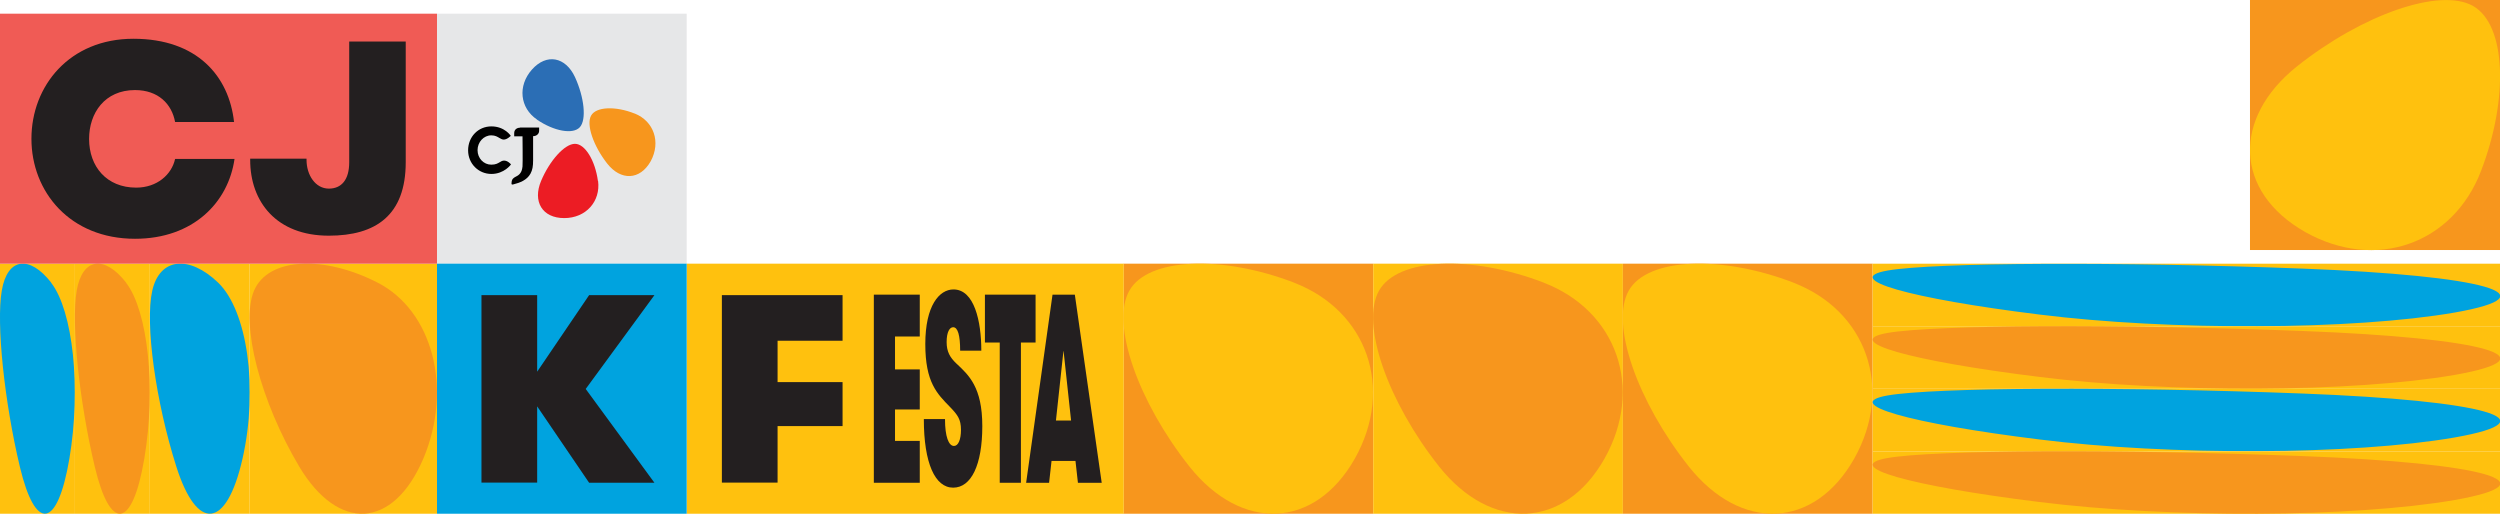
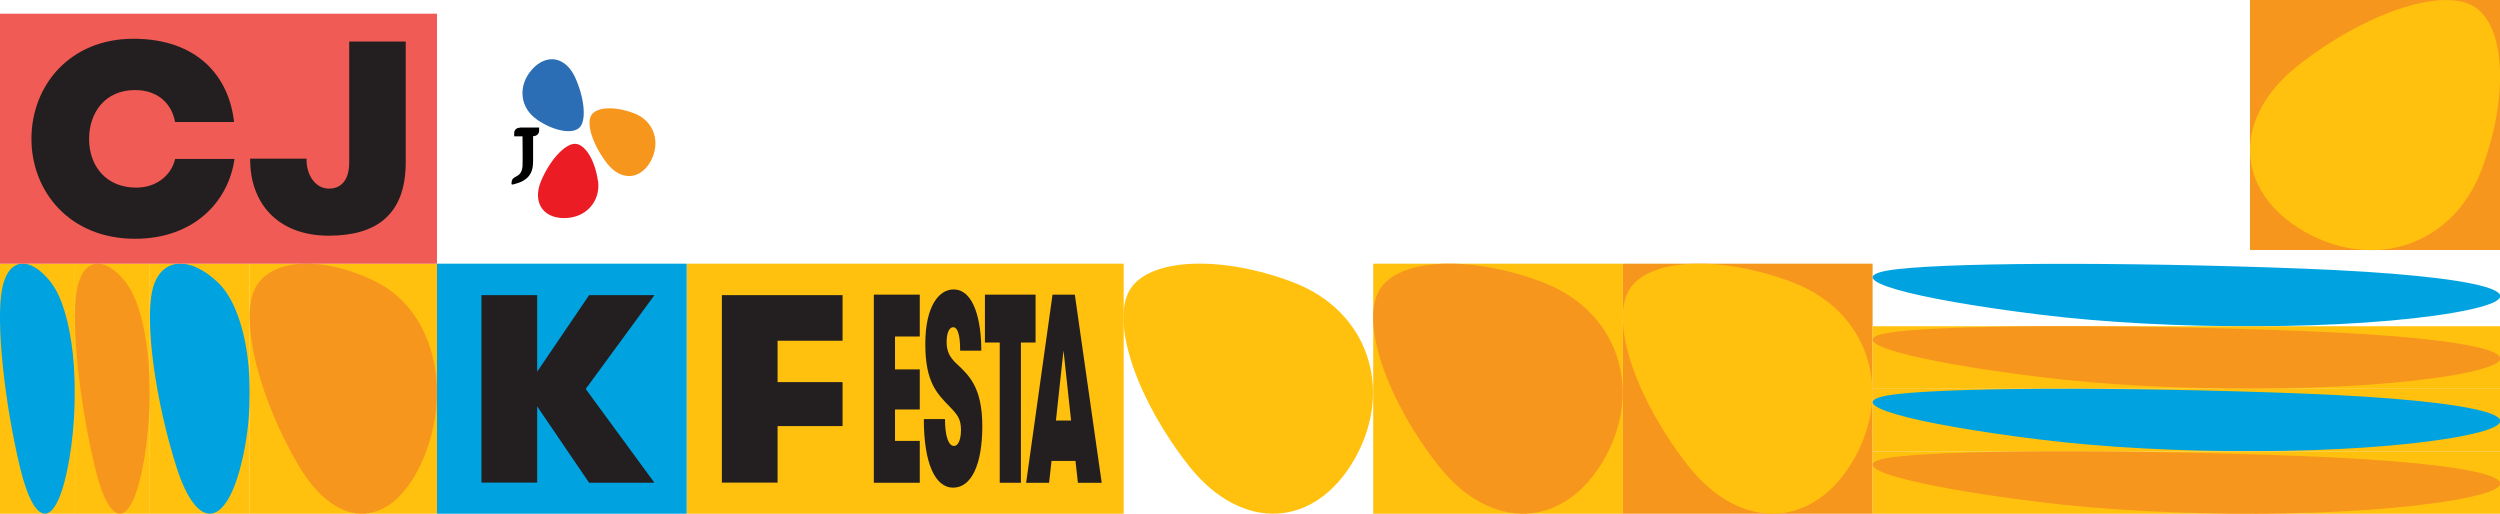
<svg xmlns="http://www.w3.org/2000/svg" id="Layer_2" data-name="Layer 2" viewBox="0 0 153.49 31.54">
  <defs>
    <style>
      .cls-1 {
        fill: #f7961d;
      }

      .cls-1, .cls-2, .cls-3, .cls-4, .cls-5, .cls-6, .cls-7, .cls-8, .cls-9 {
        stroke-width: 0px;
      }

      .cls-2 {
        fill: #00a3df;
      }

      .cls-3 {
        fill: #ffc10e;
      }

      .cls-4 {
        fill: #000;
      }

      .cls-5 {
        fill: #2b6eb5;
      }

      .cls-6 {
        fill: #ec1c24;
      }

      .cls-7 {
        fill: #e6e7e8;
      }

      .cls-8 {
        fill: #f05b55;
      }

      .cls-9 {
        fill: #231f20;
      }
    </style>
  </defs>
  <g id="Layer_1-2" data-name="Layer 1">
    <g>
      <rect class="cls-1" x="138.14" y="0" width="15.35" height="15.35" transform="translate(153.49 -138.14) rotate(90)" />
      <path class="cls-3" d="M152.32,10.51c1.72-4.47,1.54-8.99-.48-10.14-2.03-1.16-6.83.53-10.82,3.71-3.98,3.18-3.85,7.68.5,10.16,4.34,2.44,9.08.74,10.8-3.73Z" />
    </g>
    <g>
      <g>
-         <rect class="cls-1" x="68.98" y="16.19" width="15.33" height="15.35" />
        <path class="cls-3" d="M79.47,17.36c-4.47-1.72-8.98-1.54-10.13.48-1.16,2.03.53,6.83,3.7,10.82,3.18,3.98,7.67,3.85,10.14-.5,2.44-4.34.74-9.08-3.72-10.8Z" />
      </g>
      <g>
        <rect class="cls-3" x="84.31" y="16.19" width="15.33" height="15.35" />
        <path class="cls-1" d="M94.8,17.36c-4.47-1.72-8.98-1.54-10.13.48-1.16,2.03.53,6.83,3.7,10.82,3.18,3.98,7.67,3.85,10.14-.5,2.44-4.34.74-9.08-3.72-10.8Z" />
      </g>
      <g>
        <rect class="cls-1" x="99.64" y="16.19" width="15.33" height="15.35" />
        <path class="cls-3" d="M110.13,17.36c-4.47-1.72-8.98-1.54-10.13.48-1.16,2.03.53,6.83,3.7,10.82,3.18,3.98,7.67,3.85,10.14-.5,2.44-4.34.74-9.08-3.72-10.8Z" />
      </g>
      <g>
-         <rect class="cls-3" x="114.97" y="16.19" width="38.53" height="3.84" />
        <path class="cls-2" d="M141.34,16.49c-11.23-.43-22.58-.38-25.45.12-2.9.51,1.32,1.71,9.31,2.7,7.98,1,19.27.96,25.5-.12,6.13-1.08,1.85-2.27-9.35-2.7Z" />
      </g>
      <g>
        <rect class="cls-3" x="114.97" y="20.03" width="38.53" height="3.84" />
        <path class="cls-1" d="M141.34,20.32c-11.23-.43-22.58-.38-25.45.12-2.9.51,1.32,1.71,9.31,2.7,7.98,1,19.27.96,25.5-.12,6.13-1.08,1.85-2.27-9.35-2.7Z" />
      </g>
      <g>
        <rect class="cls-3" x="114.97" y="23.87" width="38.53" height="3.84" />
        <path class="cls-2" d="M141.34,24.16c-11.23-.43-22.58-.38-25.45.12-2.9.51,1.32,1.71,9.31,2.7,7.98,1,19.27.96,25.5-.12,6.13-1.08,1.85-2.27-9.35-2.7Z" />
      </g>
      <g>
        <rect class="cls-3" x="114.97" y="27.71" width="38.53" height="3.84" />
        <path class="cls-1" d="M141.34,28c-11.23-.43-22.58-.38-25.45.12-2.9.51,1.32,1.71,9.31,2.7,7.98,1,19.27.96,25.5-.12,6.13-1.08,1.85-2.27-9.35-2.7Z" />
      </g>
      <g>
        <rect class="cls-3" y="16.19" width="4.6" height="15.35" />
        <path class="cls-2" d="M3.15,17.36c-1.34-1.72-2.7-1.54-3.04.48-.35,2.03.16,6.83,1.11,10.82.95,3.98,2.3,3.85,3.04-.5.73-4.34.22-9.08-1.12-10.8Z" />
      </g>
      <g>
        <rect class="cls-3" x="4.6" y="16.19" width="4.6" height="15.35" />
        <path class="cls-1" d="M7.75,17.36c-1.34-1.72-2.69-1.54-3.04.48-.35,2.03.16,6.83,1.11,10.82.95,3.98,2.3,3.85,3.04-.5.73-4.34.22-9.08-1.12-10.8Z" />
      </g>
      <g>
        <rect class="cls-3" x="9.2" y="16.19" width="6.13" height="15.35" />
        <path class="cls-2" d="M13.4,17.36c-1.79-1.72-3.59-1.54-4.05.48-.46,2.03.21,6.83,1.48,10.82,1.27,3.98,3.07,3.85,4.06-.5.98-4.34.29-9.08-1.49-10.8Z" />
      </g>
      <g>
        <rect class="cls-3" x="15.33" y="16.19" width="11.5" height="15.35" />
        <path class="cls-1" d="M23.2,17.36c-3.35-1.72-6.74-1.54-7.6.48-.87,2.03.4,6.83,2.78,10.82,2.38,3.98,5.75,3.85,7.61-.5,1.83-4.34.55-9.08-2.79-10.8Z" />
      </g>
      <g>
        <rect class="cls-8" x="0" y=".84" width="26.83" height="15.35" />
        <g>
-           <rect class="cls-7" x="26.83" y=".84" width="15.33" height="15.35" />
          <g>
            <g>
              <path class="cls-1" d="M38.96,6.97c-1.18-.47-2.37-.42-2.67.13-.31.55.14,1.85.98,2.93.84,1.08,2.02,1.04,2.68-.13.64-1.18.19-2.46-.98-2.93" />
              <path class="cls-5" d="M32.96,7.34c1.05.72,2.22.93,2.64.47.42-.47.27-1.84-.3-3.08-.58-1.24-1.74-1.47-2.64-.46-.89,1-.74,2.36.31,3.07" />
              <path class="cls-6" d="M36.71,11.11c-.17-1.26-.79-2.28-1.41-2.28-.63,0-1.55,1.02-2.08,2.28-.53,1.26.07,2.28,1.42,2.28,1.34,0,2.24-1.03,2.08-2.28" />
            </g>
            <g>
              <path class="cls-4" d="M31.93,7.84c-.21,0-.36.13-.36.33v.2h.51s.02,1.68,0,1.85-.06.46-.38.61c-.27.13-.28.25-.29.36-.02.14,0,.16.11.13.4-.1.83-.26,1.05-.66.12-.22.16-.45.16-.81v-1.49c.21,0,.37-.14.37-.33v-.2h-1.17Z" />
-               <path class="cls-4" d="M31.37,10.1s-.41.58-1.2.58-1.43-.63-1.43-1.45.61-1.47,1.43-1.47,1.19.58,1.19.58c0,0-.22.23-.43.23-.1,0-.18-.05-.27-.1-.12-.07-.25-.16-.5-.16-.46,0-.84.41-.84.91s.38.89.84.89c.28,0,.4-.08.52-.15.08-.05.16-.1.27-.1.23,0,.41.22.41.22Z" />
            </g>
          </g>
        </g>
        <path class="cls-9" d="M14.4,9.75c-.38,2.68-2.54,4.91-6.11,4.91-4,0-6.36-2.89-6.36-6.14s2.34-6.14,6.26-6.14,5.87,2.3,6.18,5.11h-3.62c-.2-1.1-1.03-1.96-2.46-1.96-1.86,0-2.82,1.41-2.82,3,0,1.7,1.08,2.99,2.89,2.99,1.28,0,2.18-.8,2.39-1.76h3.66Z" />
        <g>
          <rect class="cls-3" x="42.16" y="16.19" width="26.83" height="15.35" />
          <g>
            <path class="cls-9" d="M54.95,20.67v2.01h1.52v2.46h-1.52v1.93h1.52v2.57h-2.82v-11.55h2.82v2.57h-1.52Z" />
            <path class="cls-9" d="M58.02,25.75c0,1.04.22,1.63.55,1.63.26,0,.43-.38.43-.99,0-.64-.2-.91-.66-1.39-.81-.83-1.53-1.52-1.53-3.88s.86-3.35,1.73-3.35c1.28,0,1.71,1.95,1.71,3.76h-1.3c0-.94-.14-1.44-.43-1.44-.21,0-.4.28-.4.91,0,.59.2.94.6,1.32.76.71,1.59,1.45,1.59,3.84s-.68,3.78-1.79,3.78-1.8-1.5-1.8-4.21h1.3Z" />
            <path class="cls-9" d="M61.37,21.03h-.9v-2.94h3.11v2.94h-.9v8.61h-1.3v-8.61Z" />
            <path class="cls-9" d="M66.18,29.64l-.15-1.34h-1.47l-.15,1.34h-1.41l1.62-11.55h1.37l1.65,11.55h-1.45ZM65.29,21.56l-.46,4.26h.93l-.46-4.26Z" />
          </g>
          <rect class="cls-2" x="26.83" y="16.19" width="15.33" height="15.35" />
          <path class="cls-9" d="M32.98,24.94v4.69h-3.42v-11.51h3.42v4.7l3.19-4.7h4.01l-4.22,5.76,4.22,5.76h-4.01l-3.19-4.69Z" />
          <path class="cls-9" d="M47.74,20.91v2.55h3.99v2.7h-3.99v3.47h-3.42v-11.51h7.41v2.8h-3.99Z" />
        </g>
        <path class="cls-9" d="M21.44,2.55v7.42c0,1.06-.47,1.61-1.25,1.61-.83,0-1.37-.84-1.37-1.76v-.08h-3.46v.08h0c0,2.56,1.6,4.65,4.83,4.65,2.89,0,4.72-1.26,4.72-4.51V2.55h-3.47Z" />
      </g>
    </g>
  </g>
</svg>